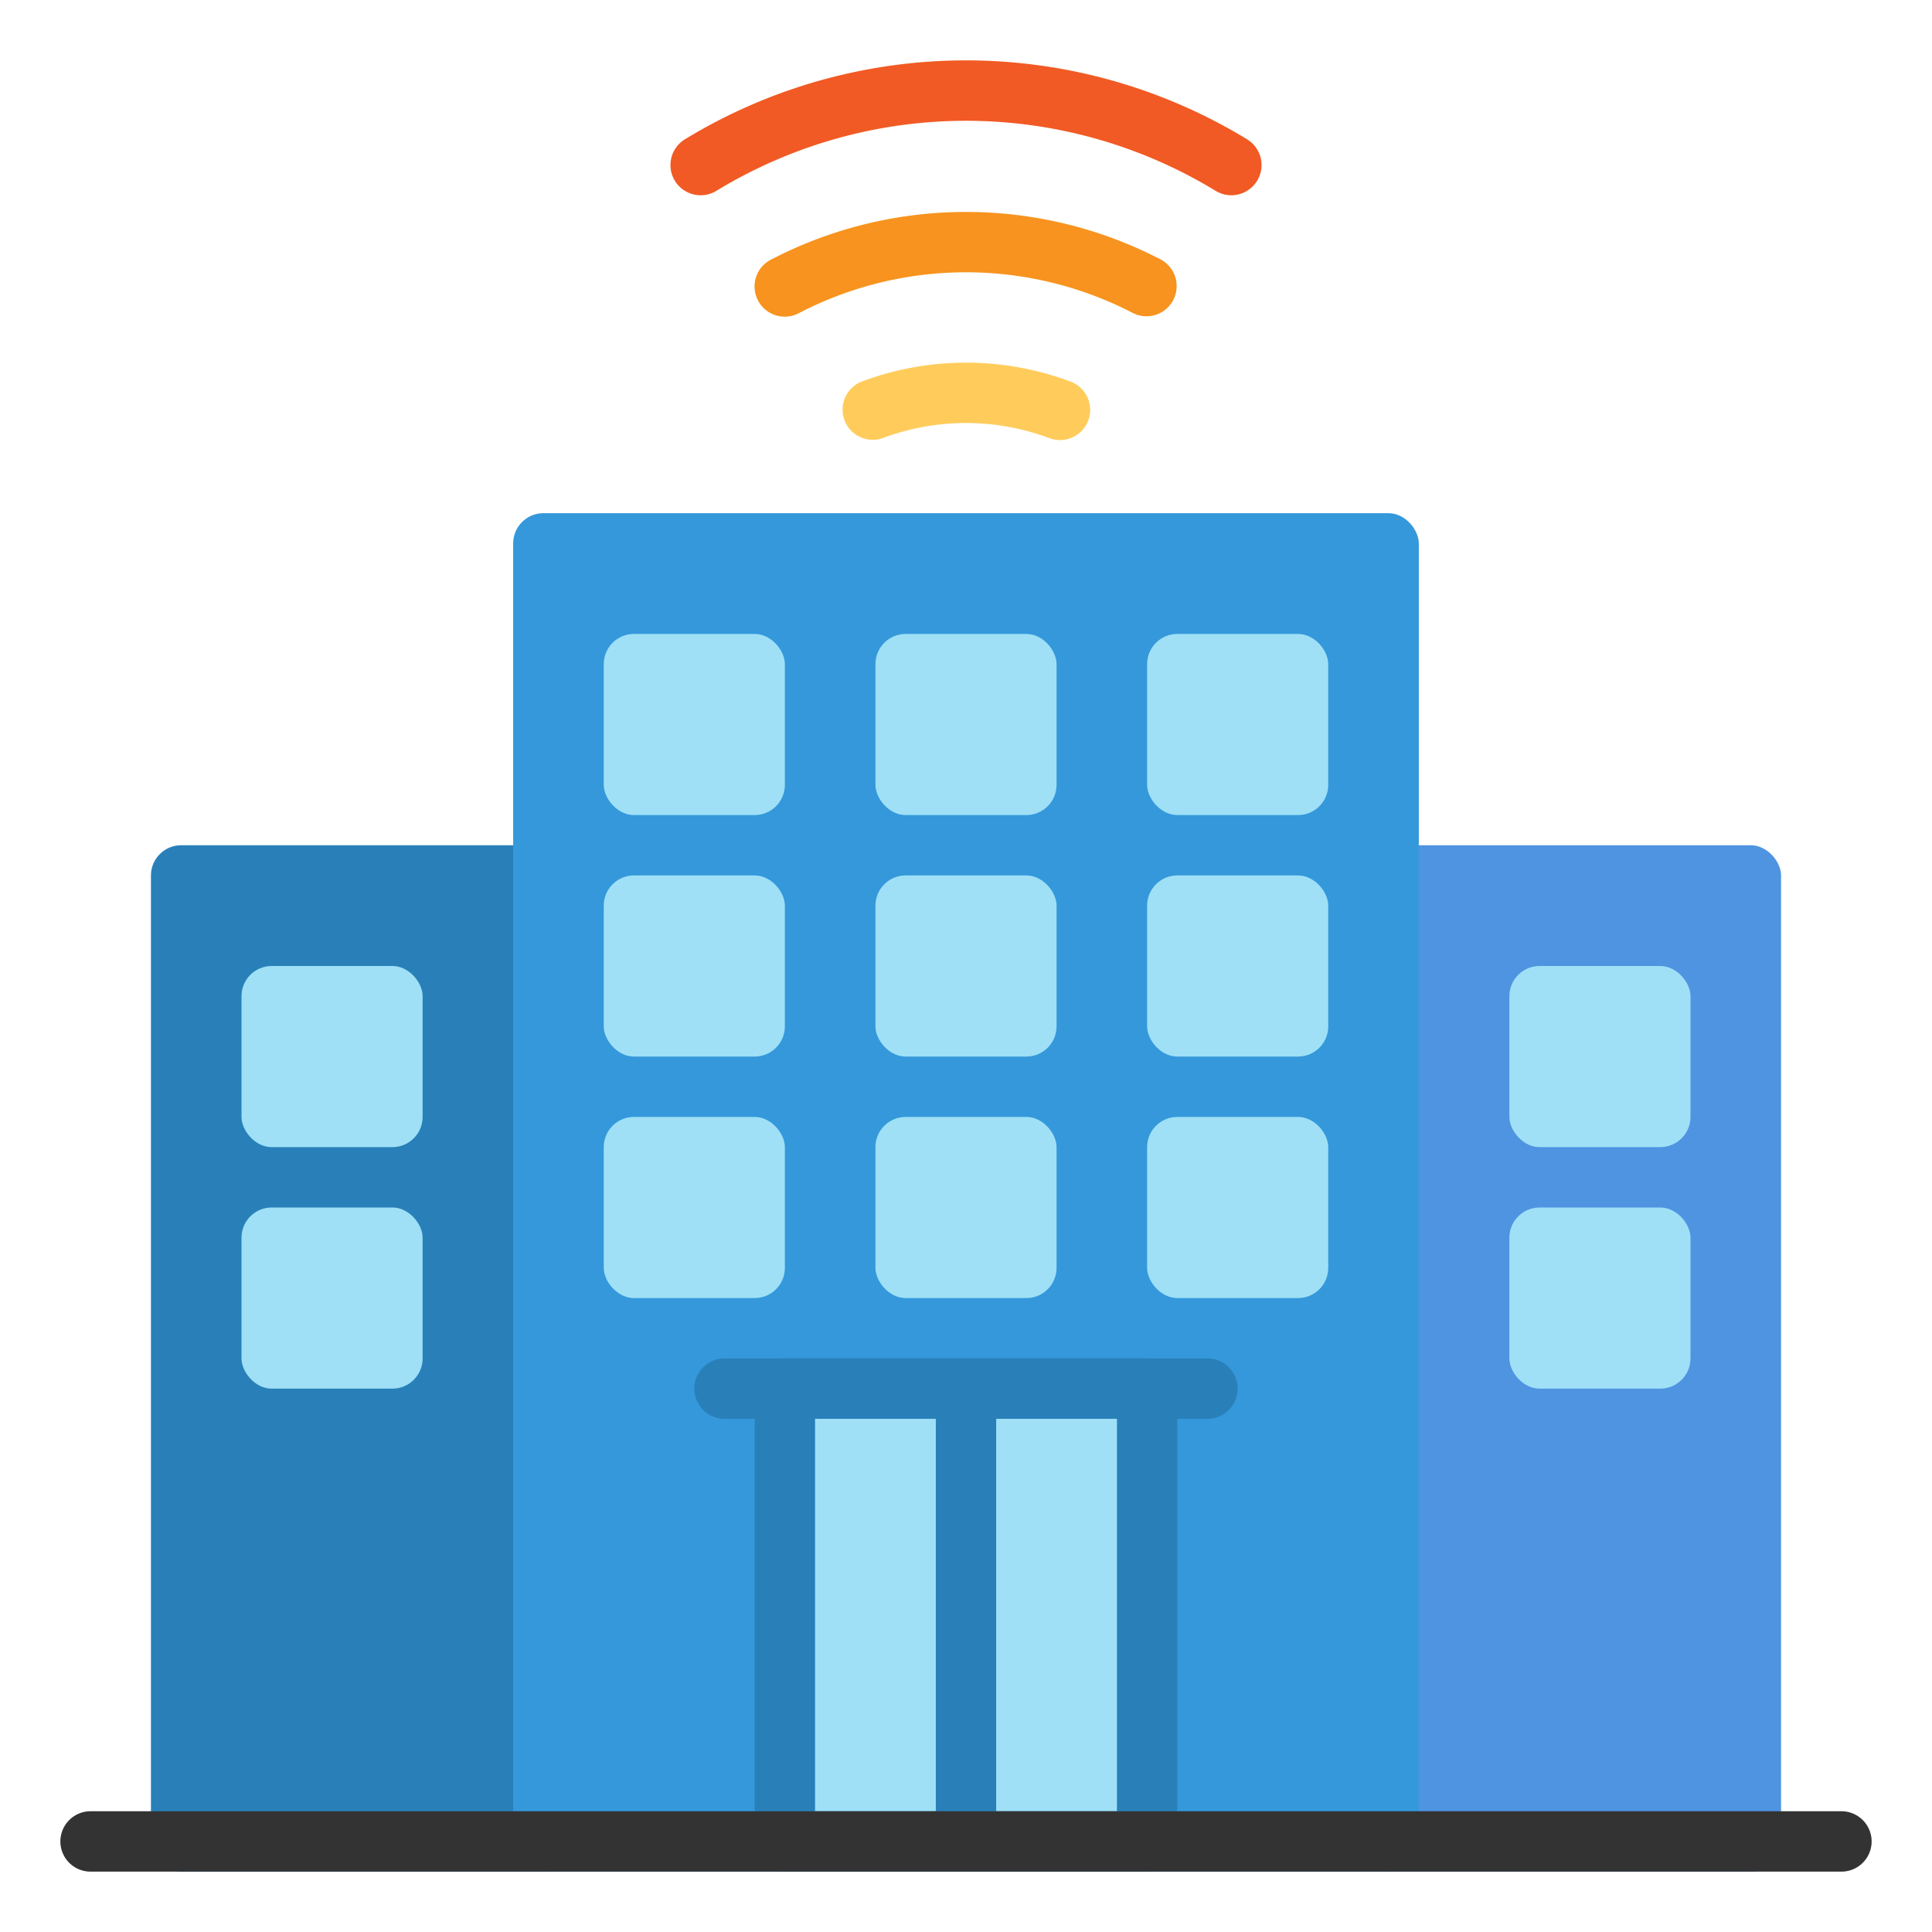
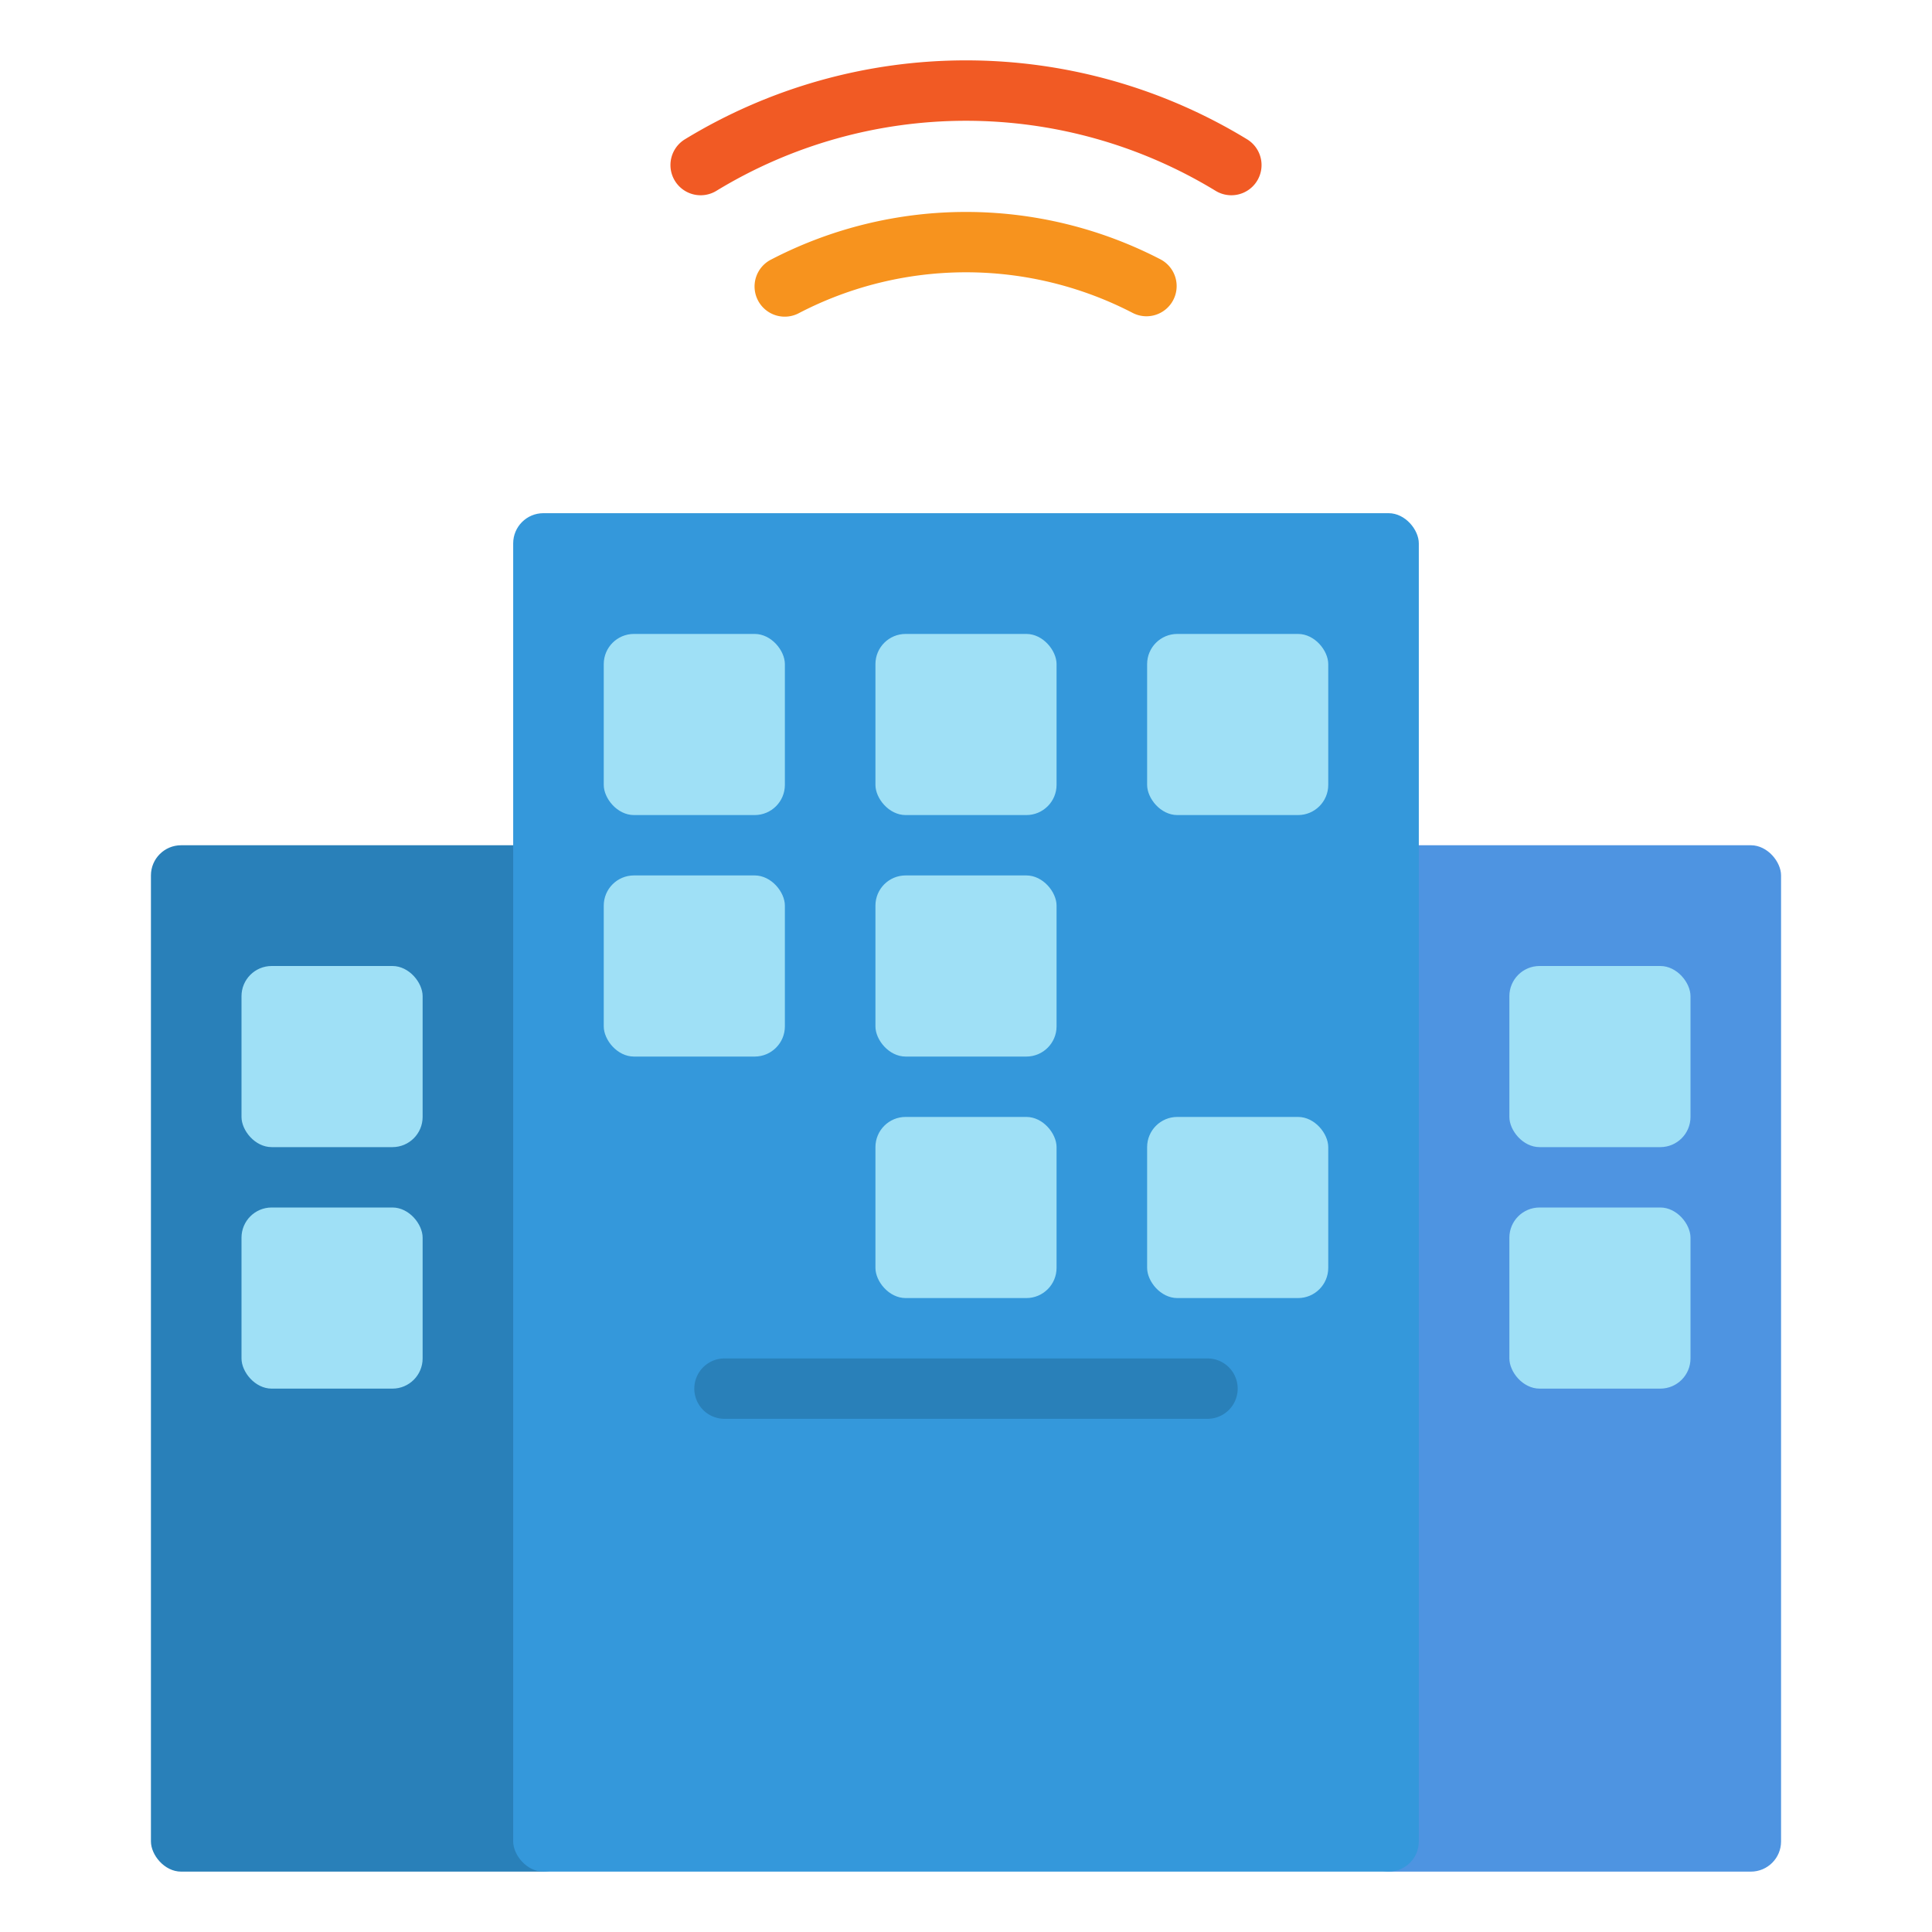
<svg xmlns="http://www.w3.org/2000/svg" height="512" viewBox="0 0 64 64" width="512">
  <g id="Flat">
    <rect fill="#4e94e1" height="34" rx="1" width="14" x="45" y="28" />
    <rect fill="#9fe0f6" height="6" rx="1" width="6" x="50" y="32" />
    <rect fill="#9fe0f6" height="6" rx="1" width="6" x="50" y="40" />
    <rect fill="#2980b9" height="34" rx="1" width="14" x="5" y="28" />
    <rect fill="#9fe0f6" height="6" rx="1" width="6" x="8" y="32" />
    <rect fill="#9fe0f6" height="6" rx="1" width="6" x="8" y="40" />
    <rect fill="#3498db" height="45" rx="1" width="30" x="17" y="17" />
    <g fill="#9fe0f6">
      <rect height="6" rx="1" width="6" x="20" y="21" />
      <rect height="6" rx="1" width="6" x="29" y="21" />
      <rect height="6" rx="1" width="6" x="38" y="21" />
      <rect height="6" rx="1" width="6" x="20" y="29" />
      <rect height="6" rx="1" width="6" x="29" y="29" />
-       <rect height="6" rx="1" width="6" x="38" y="29" />
-       <rect height="6" rx="1" width="6" x="20" y="37" />
      <rect height="6" rx="1" width="6" x="29" y="37" />
      <rect height="6" rx="1" width="6" x="38" y="37" />
    </g>
    <path d="m40 47h-16a1 1 0 0 1 0-2h16a1 1 0 0 1 0 2z" fill="#2980b9" />
-     <path d="m26 46h12v15h-12z" fill="#9fe0f6" />
-     <path d="m38 45h-12a1 1 0 0 0 -1 1v15a1 1 0 0 0 1 1h12a1 1 0 0 0 1-1v-15a1 1 0 0 0 -1-1zm-11 2h4v13h-4zm10 13h-4v-13h4z" fill="#2980b9" />
-     <path d="m61 62h-58a1 1 0 0 1 0-2h58a1 1 0 0 1 0 2z" fill="#333" />
-     <path d="m35.11 14.578a1.007 1.007 0 0 1 -.351-.064 7.847 7.847 0 0 0 -5.518 0 1 1 0 0 1 -.7-1.873 9.855 9.855 0 0 1 6.922 0 1 1 0 0 1 -.351 1.937z" fill="#ffcc5c" />
+     <path d="m35.11 14.578z" fill="#ffcc5c" />
    <path d="m37.979 10.477a1 1 0 0 1 -.459-.112 12 12 0 0 0 -11.04 0 1 1 0 1 1 -.92-1.775 14 14 0 0 1 12.88 0 1 1 0 0 1 -.461 1.887z" fill="#f7931e" />
    <path d="m40.789 6.468a1 1 0 0 1 -.518-.145 15.892 15.892 0 0 0 -16.542 0 1 1 0 0 1 -1.038-1.71 17.888 17.888 0 0 1 18.618 0 1 1 0 0 1 -.52 1.855z" fill="#f15a24" />
  </g>
</svg>